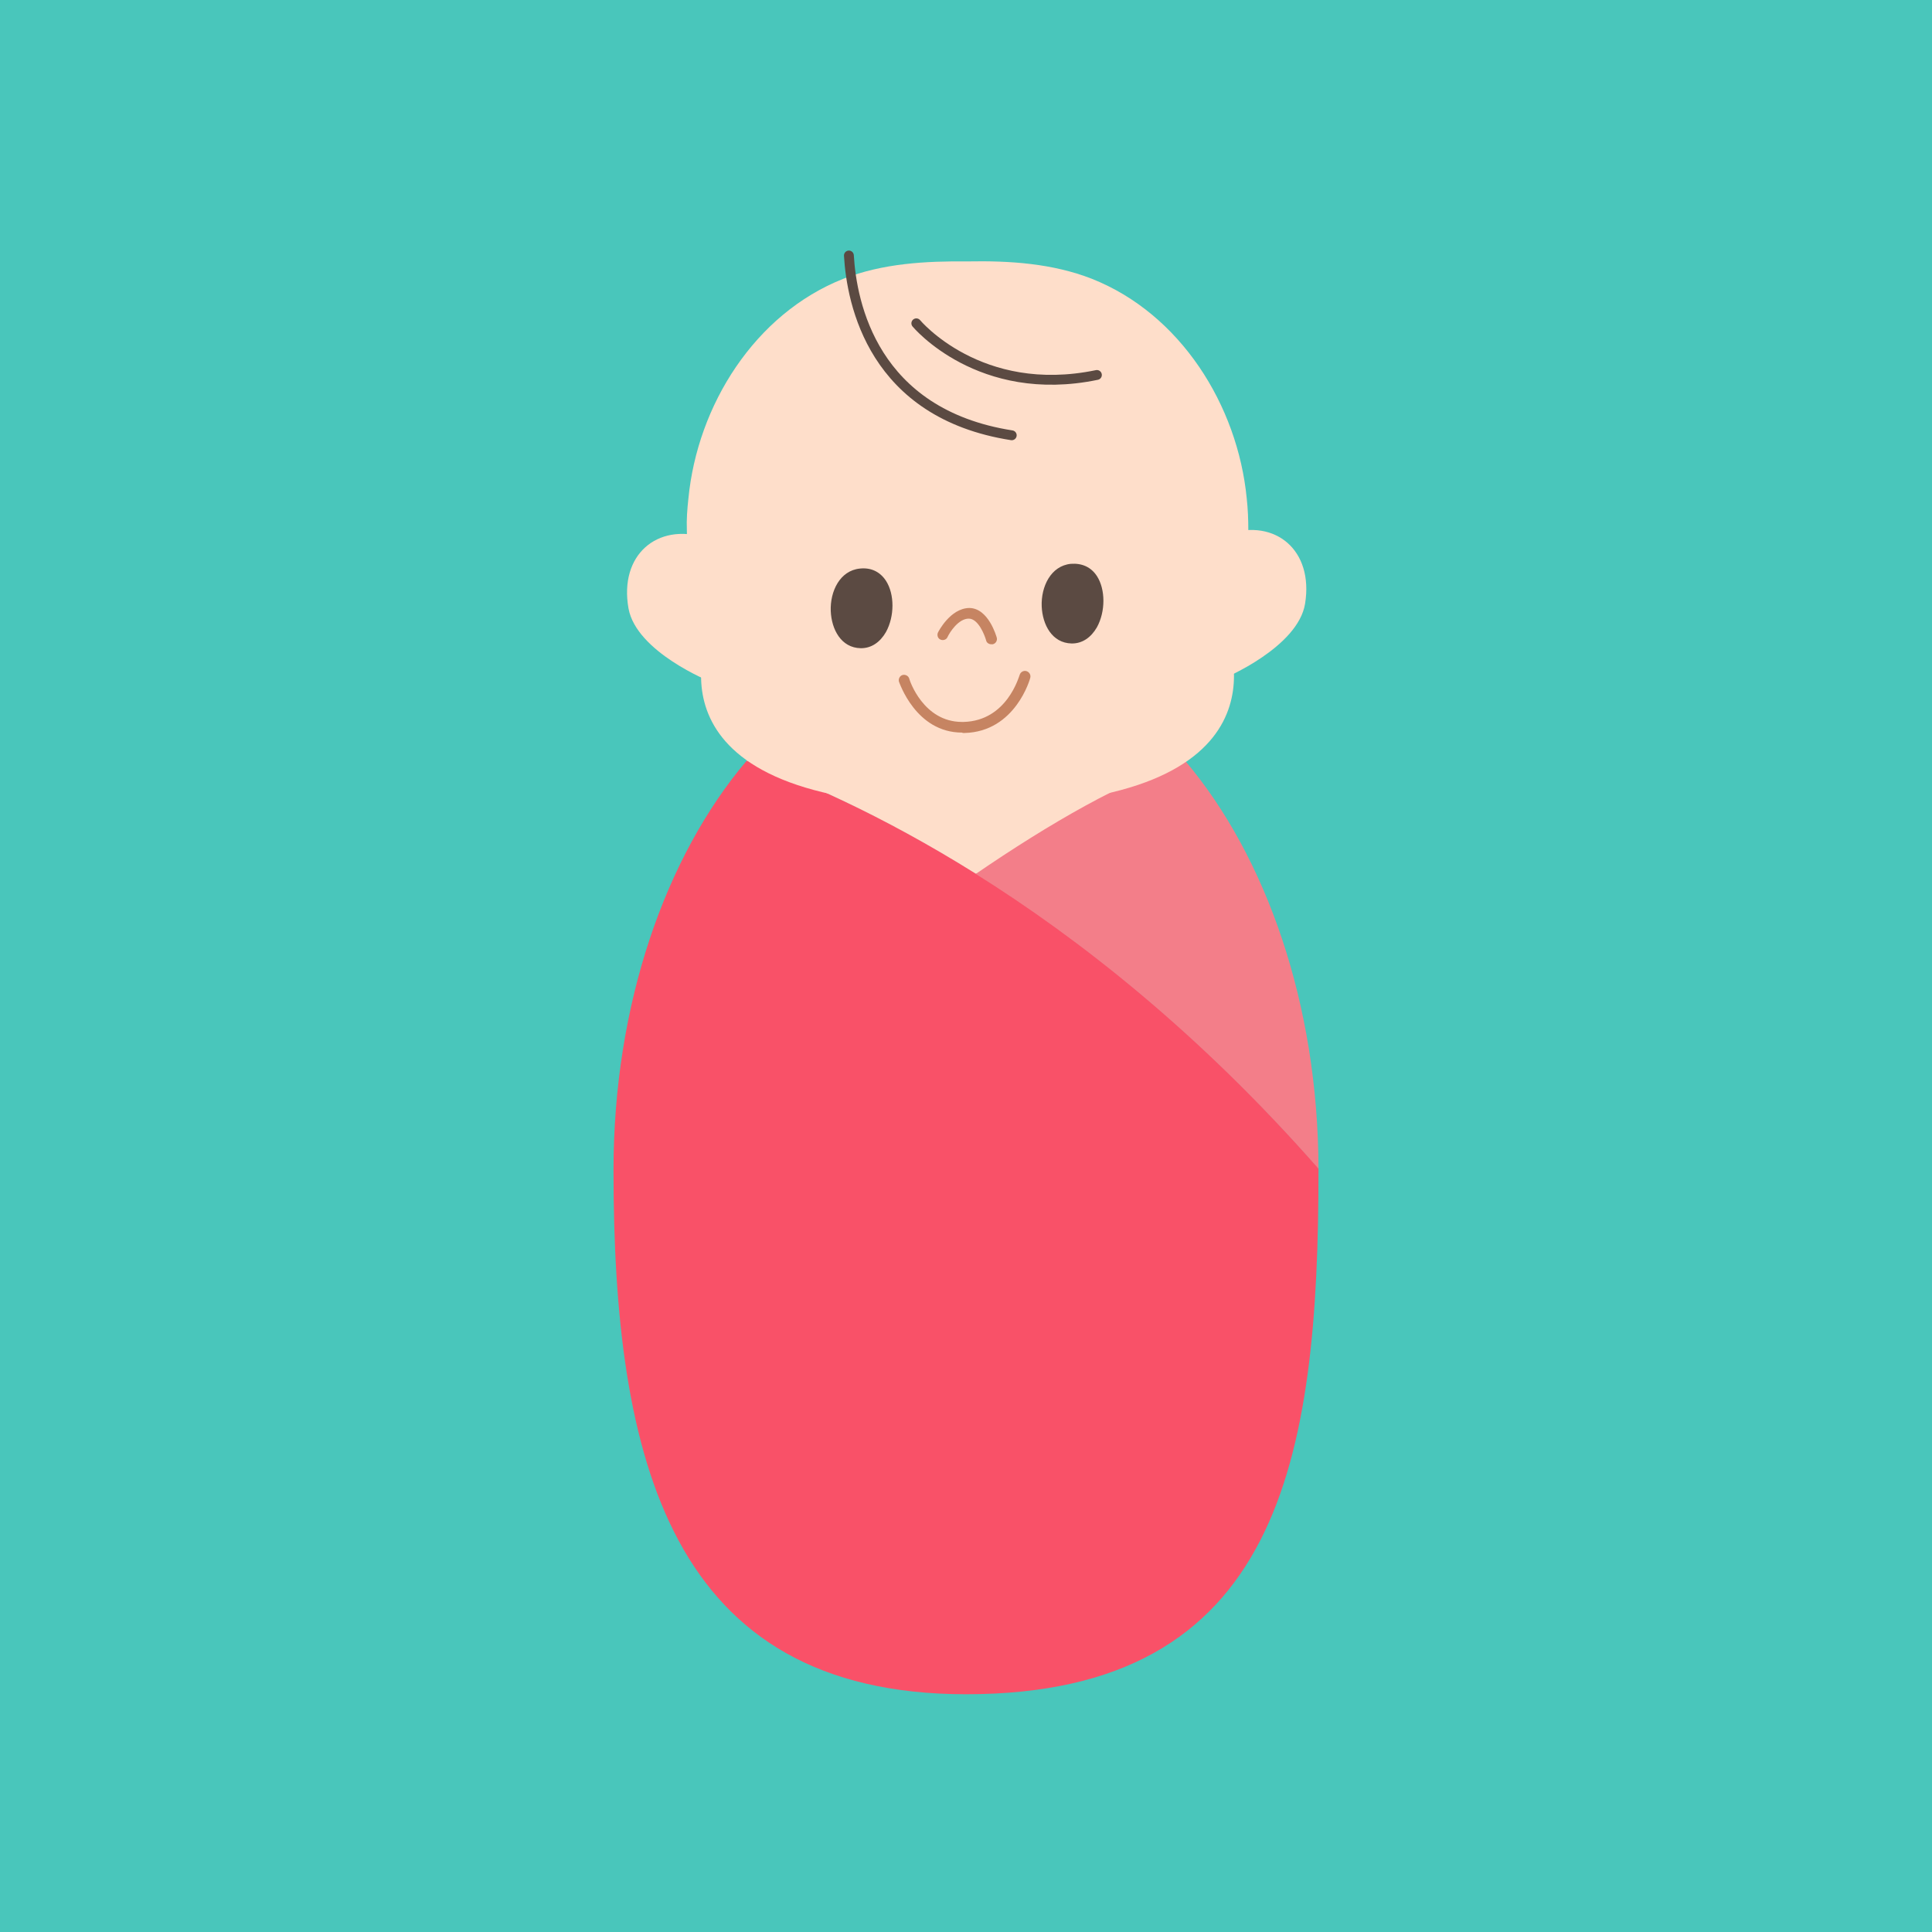
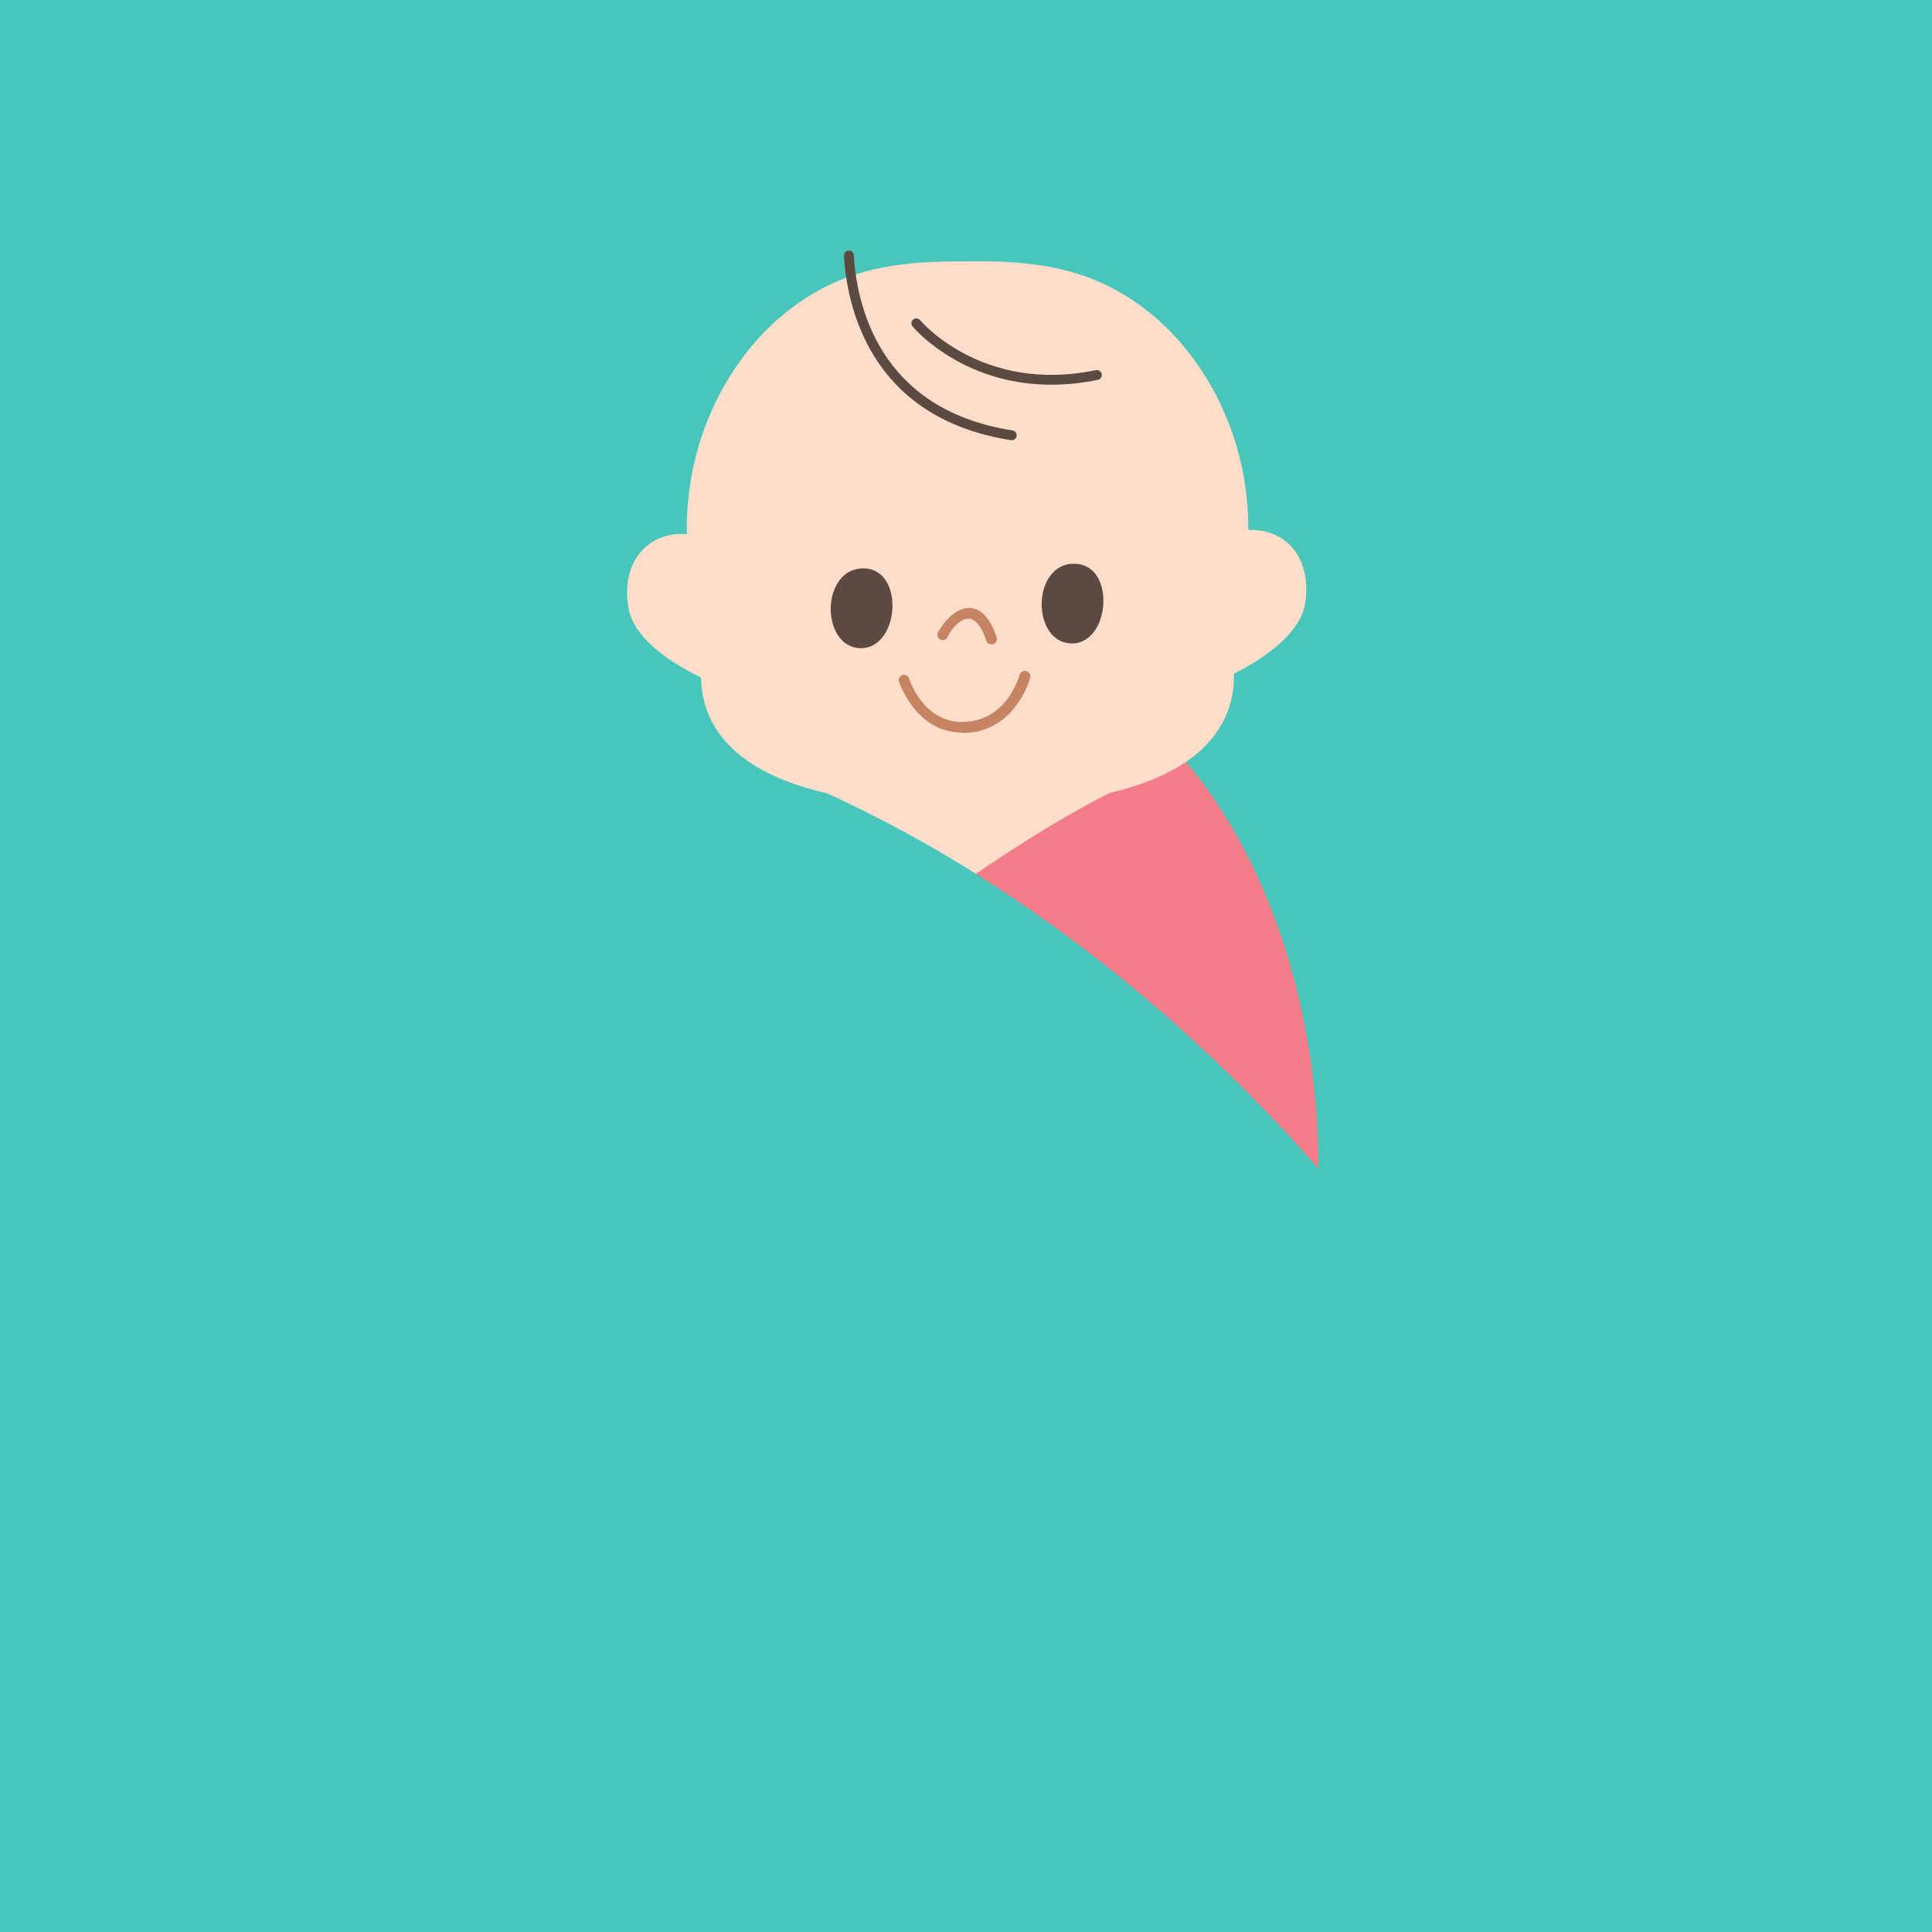
<svg xmlns="http://www.w3.org/2000/svg" viewBox="0 0 49 49">
  <defs>
    <style>
      .cls-1 {
        fill: #fedeca;
      }

      .cls-2 {
        fill: #f95168;
      }

      .cls-3 {
        fill: #49c6bb;
      }

      .cls-4 {
        fill: #c68462;
      }

      .cls-5 {
        fill: none;
        stroke: #5b4a42;
        stroke-linecap: round;
        stroke-linejoin: round;
        stroke-width: .25px;
      }

      .cls-6 {
        fill: #5b4a42;
      }

      .cls-7 {
        fill: #f37e89;
      }
    </style>
  </defs>
  <g id="BG_color" data-name="BG color">
    <rect class="cls-3" x="-.5" y="-.5" width="50" height="50" />
  </g>
  <g id="Layer_1" data-name="Layer 1">
    <g>
      <g>
-         <path class="cls-2" d="m18.94,19.29c-2.06,2.43-3.38,6.18-3.38,10.39,0,7.34,1.43,13.29,8.94,13.29,7.97,0,8.94-5.95,8.94-13.29,0-.02,0-.03,0-.05-5.85-6.66-11.75-9.37-14.51-10.34Z" />
        <g>
          <path class="cls-1" d="m30.08,19.3c-1.53-1.82-3.47-2.91-5.58-2.91s-4.04,1.09-5.56,2.9c1.32.47,3.38,1.35,5.81,2.87,3-.82,4.35-1.77,5.33-2.86Z" />
          <path class="cls-7" d="m24.74,22.16c2.62,1.64,5.66,4.02,8.7,7.48-.01-4.18-1.33-7.91-3.37-10.33-1.53.46-3.46,1.58-5.33,2.86Z" />
        </g>
      </g>
      <g>
        <g>
          <path class="cls-1" d="m31.66,13.43c0-.25-.01-.52-.04-.79-.23-2.36-1.68-4.68-3.93-5.57-1-.39-2.08-.46-3.15-.44-1.07-.01-2.15.05-3.15.44-2.25.89-3.7,3.21-3.93,5.57-.03.27-.05.54-.04.79,0,1.14.33,2.04.59,2.56-.12.28-1.81,4.42,6.18,4.44h0c.12,0,.24,0,.35,0,.12,0,.23,0,.35,0h0c7.98-.02,6.3-4.16,6.18-4.44.25-.51.59-1.41.59-2.56Z" />
          <path class="cls-1" d="m17.87,13.63c-1.2-.37-2.17.44-1.93,1.8.2,1.11,2.08,1.86,2.08,1.86l.58-1.55-.74-2.11Z" />
          <path class="cls-1" d="m31.15,13.54c1.19-.39,2.17.41,1.95,1.77-.18,1.11-2.05,1.89-2.05,1.89l-.61-1.54.71-2.12Z" />
          <path class="cls-4" d="m25.14,16.34c-.06,0-.12-.04-.13-.1-.04-.14-.2-.55-.44-.55h0c-.26,0-.48.34-.54.47-.03.07-.12.09-.18.06-.07-.03-.09-.12-.06-.18.01-.02.31-.61.79-.62h0c.49,0,.69.72.7.75.02.07-.02.15-.1.17-.01,0-.02,0-.04,0Z" />
          <g>
            <path class="cls-6" d="m27.82,14.61c-.15-.23-.38-.33-.66-.31-.51.05-.76.58-.74,1.08.02.46.26.93.76.94h.01c.26,0,.48-.15.63-.41.22-.4.22-.96,0-1.3Z" />
            <path class="cls-6" d="m21.81,14.42c-.51.05-.76.58-.74,1.08.02.46.26.93.76.94h.01c.26,0,.48-.15.63-.41.22-.4.22-.96,0-1.3-.15-.23-.38-.34-.66-.31Z" />
          </g>
          <path class="cls-4" d="m24.4,18.58c-1.18,0-1.59-1.28-1.6-1.29-.02-.07.02-.15.09-.17.07-.02.15.02.17.09.01.05.36,1.1,1.34,1.1.01,0,.02,0,.04,0,1.1-.03,1.4-1.15,1.42-1.19.02-.07.09-.12.17-.1.07.02.12.09.1.17,0,.01-.37,1.37-1.67,1.4-.01,0-.03,0-.04,0Z" />
        </g>
        <path class="cls-5" d="m21.53,6.48c.07,1.21.61,4.01,4.13,4.56" />
        <path class="cls-5" d="m23.24,8.2s1.6,1.93,4.58,1.31" />
      </g>
    </g>
  </g>
</svg>